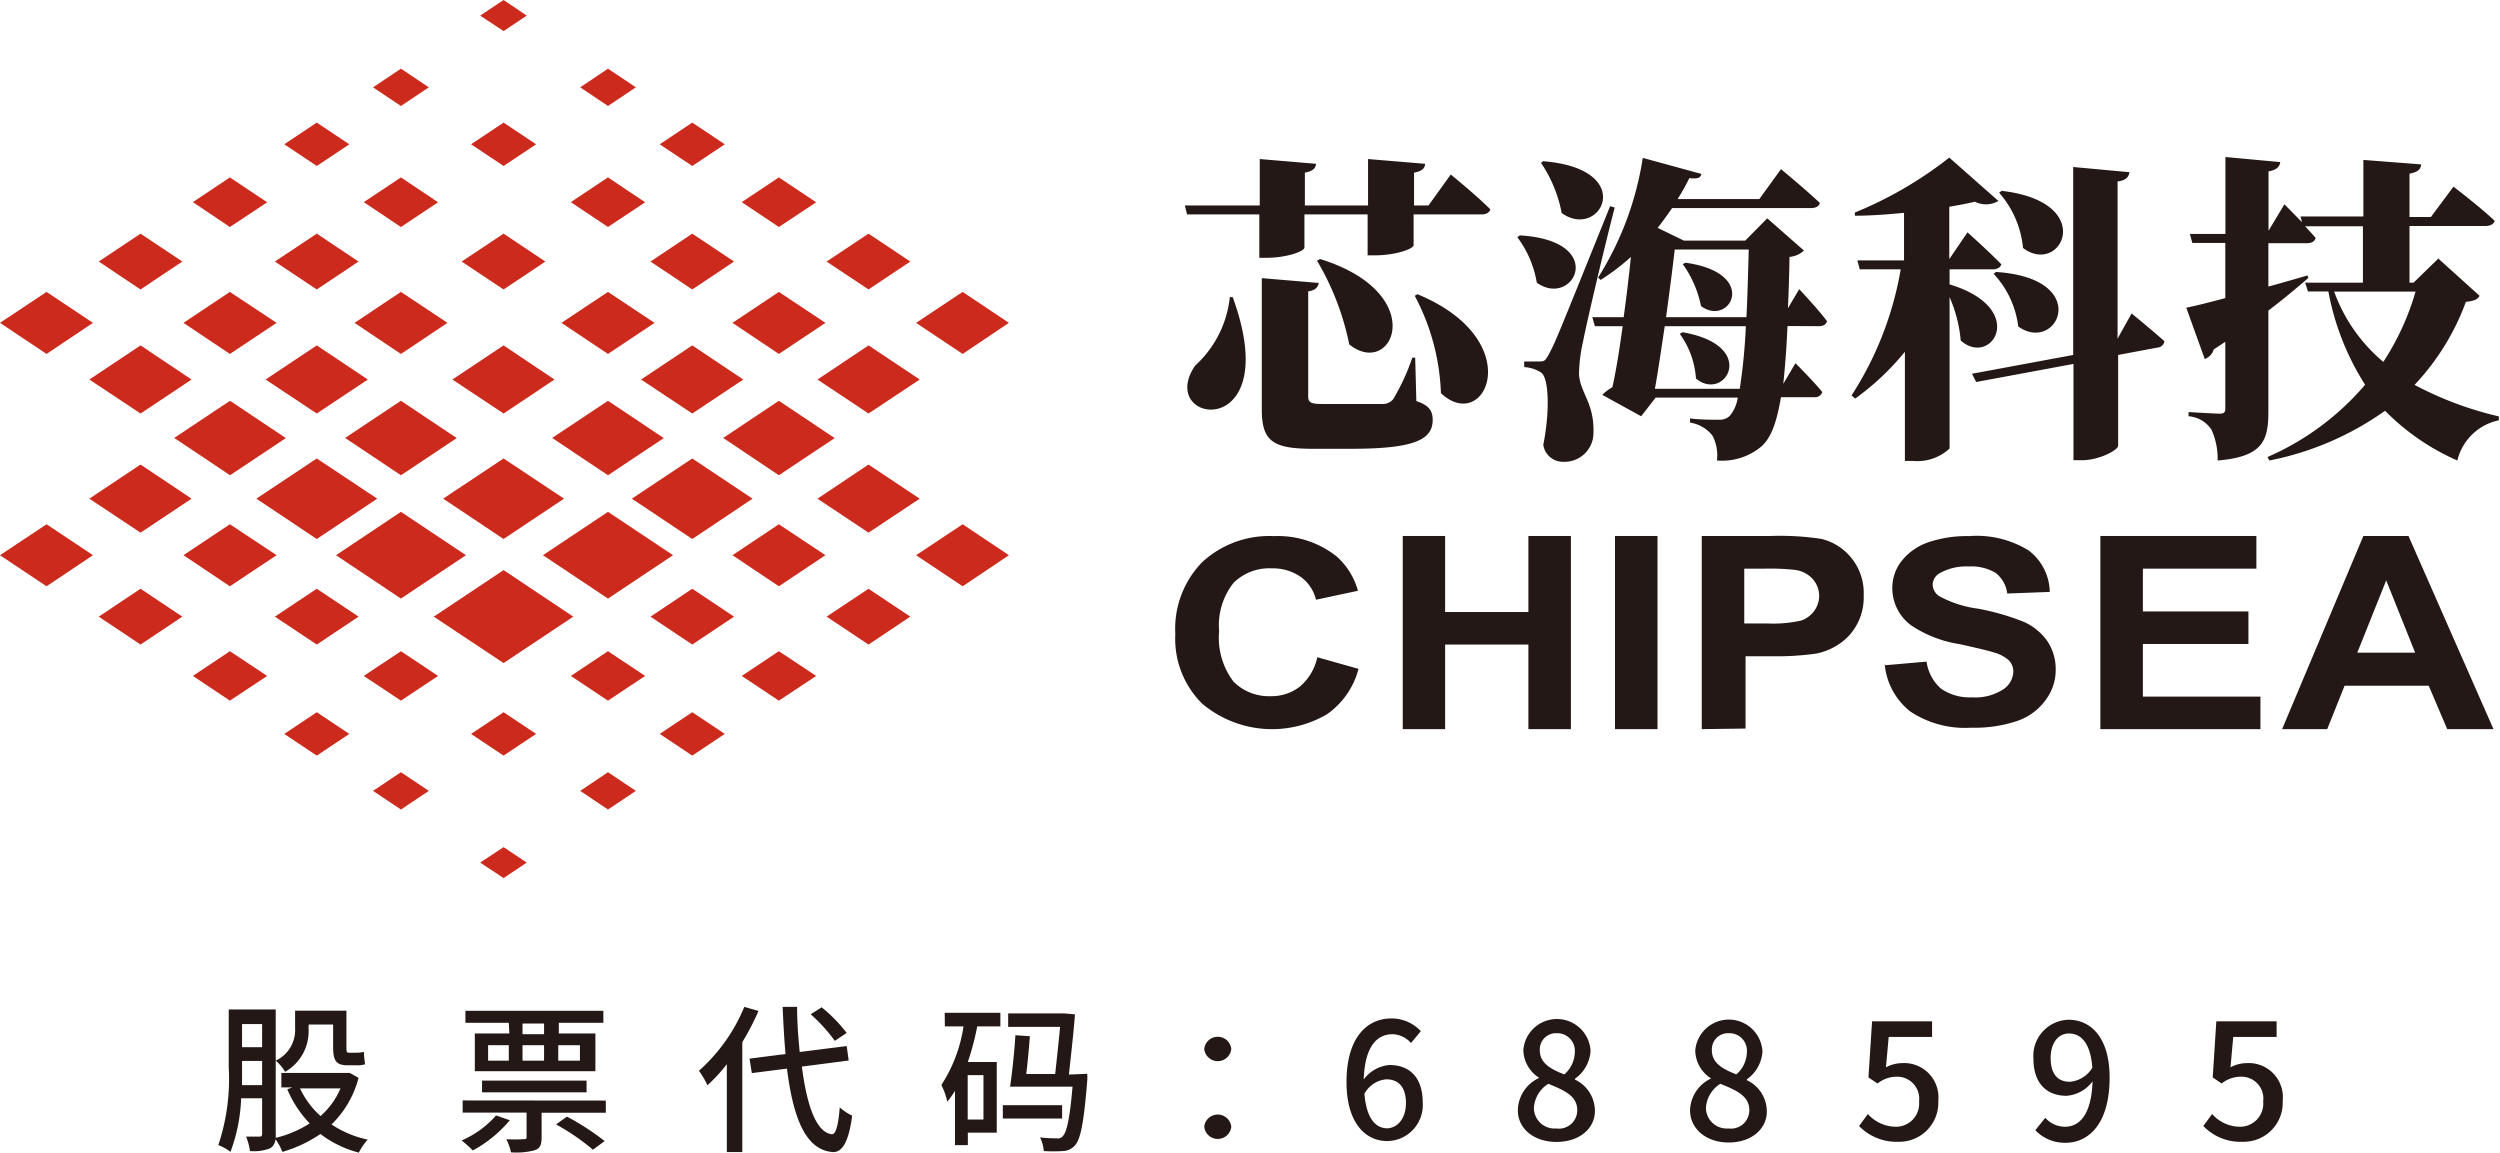
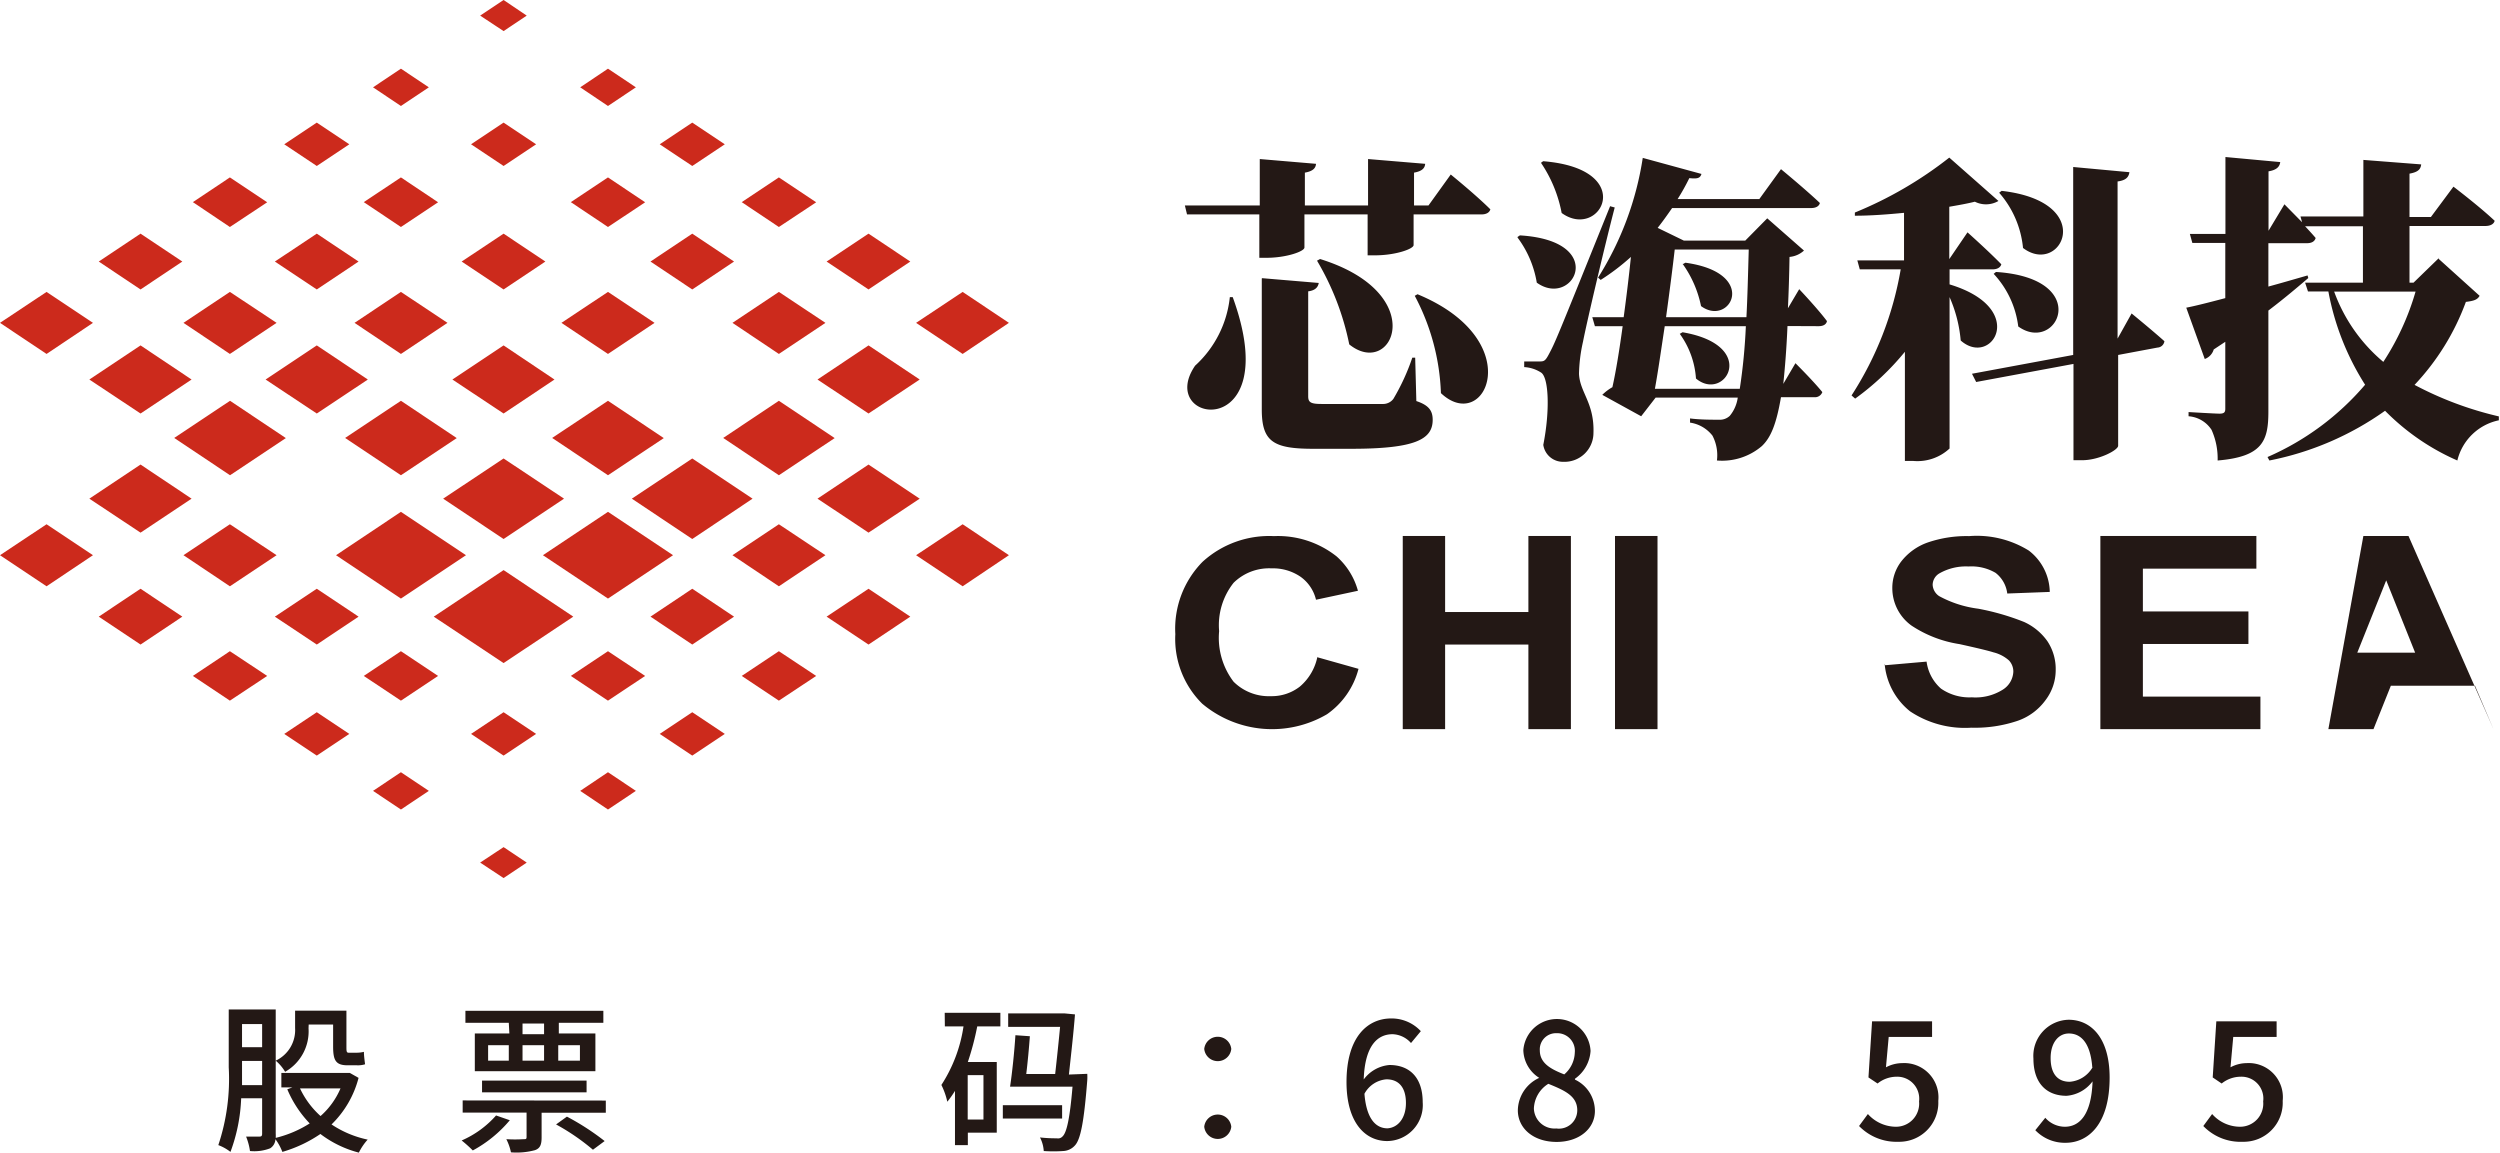
<svg xmlns="http://www.w3.org/2000/svg" id="图层_1" data-name="图层 1" viewBox="0 0 172.91 79.73">
  <defs>
    <style>.cls-1{fill:#cc2a1c;}.cls-1,.cls-2{fill-rule:evenodd;}.cls-2,.cls-3{fill:#231815;}</style>
  </defs>
  <title>芯海logo</title>
  <polygon class="cls-1" points="63.61 34.49 60.07 32.13 56.54 34.49 60.07 36.84 63.61 34.49 63.61 34.49" />
  <polygon class="cls-1" points="13.25 34.49 9.72 32.13 6.18 34.49 9.72 36.84 13.25 34.49 13.25 34.49" />
  <polygon class="cls-1" points="0 38.4 3.22 40.55 6.43 38.4 3.22 36.26 0 38.4 0 38.4" />
  <polygon class="cls-1" points="6.83 42.65 9.72 44.58 12.61 42.65 9.72 40.72 6.83 42.65 6.83 42.65" />
  <polygon class="cls-1" points="57.17 42.65 60.07 44.58 62.96 42.65 60.07 40.72 57.17 42.65 57.17 42.65" />
  <polygon class="cls-1" points="44.99 42.65 47.88 44.58 50.77 42.65 47.88 40.72 44.99 42.65 44.99 42.65" />
  <polygon class="cls-1" points="19.01 42.65 21.91 44.58 24.8 42.65 21.91 40.72 19.01 42.65 19.01 42.65" />
  <polygon class="cls-1" points="13.34 46.75 15.9 48.46 18.48 46.75 15.9 45.04 13.34 46.75 13.34 46.75" />
  <polygon class="cls-1" points="51.3 46.75 53.87 48.46 56.45 46.75 53.87 45.04 51.3 46.75 51.3 46.75" />
  <polygon class="cls-1" points="44.62 46.75 42.05 45.04 39.48 46.75 42.05 48.46 44.62 46.75 44.62 46.75" />
  <polygon class="cls-1" points="45.63 50.76 47.88 52.26 50.13 50.76 47.88 49.26 45.63 50.76 45.63 50.76" />
  <polygon class="cls-1" points="40.13 54.7 42.05 55.99 43.98 54.7 42.05 53.41 40.13 54.7 40.13 54.7" />
  <polygon class="cls-1" points="25.8 54.7 27.73 55.99 29.66 54.7 27.73 53.41 25.8 54.7 25.8 54.7" />
  <polygon class="cls-1" points="33.21 59.66 34.83 60.73 36.43 59.66 34.83 58.59 33.21 59.66 33.21 59.66" />
  <polygon class="cls-1" points="19.66 50.76 21.91 52.26 24.16 50.76 21.91 49.26 19.66 50.76 19.66 50.76" />
  <polygon class="cls-1" points="32.58 50.76 34.83 52.26 37.08 50.76 34.83 49.26 32.58 50.76 32.58 50.76" />
  <polygon class="cls-1" points="25.16 46.75 27.73 48.46 30.3 46.75 27.73 45.04 25.16 46.75 25.16 46.75" />
  <polygon class="cls-1" points="63.36 38.4 66.58 40.55 69.78 38.4 66.58 36.26 63.36 38.4 63.36 38.4" />
  <polygon class="cls-1" points="50.66 38.4 53.87 40.55 57.09 38.4 53.87 36.26 50.66 38.4 50.66 38.4" />
  <polygon class="cls-1" points="12.69 38.4 15.9 40.55 19.13 38.4 15.9 36.26 12.69 38.4 12.69 38.4" />
  <polygon class="cls-1" points="39.65 42.65 34.83 39.43 30 42.65 34.83 45.86 39.65 42.65 39.65 42.65" />
  <polygon class="cls-1" points="46.55 38.4 42.05 35.4 37.55 38.4 42.05 41.4 46.55 38.4 46.55 38.4" />
  <polygon class="cls-1" points="32.23 38.4 27.73 35.4 23.24 38.4 27.73 41.4 32.23 38.4 32.23 38.4" />
-   <polygon class="cls-1" points="26.09 34.49 21.91 31.71 17.73 34.49 21.91 37.28 26.09 34.49 26.09 34.49" />
  <polygon class="cls-1" points="52.05 34.49 47.88 31.71 43.7 34.49 47.88 37.28 52.05 34.49 52.05 34.49" />
  <polygon class="cls-1" points="57.73 30.3 53.87 27.72 50.02 30.29 53.87 32.87 57.73 30.3 57.73 30.3" />
  <polygon class="cls-1" points="19.77 30.3 15.91 27.72 12.05 30.29 15.91 32.87 19.77 30.3 19.77 30.3" />
  <polygon class="cls-1" points="9.72 23.89 6.18 26.25 9.72 28.6 13.25 26.25 9.72 23.89 9.72 23.89" />
  <polygon class="cls-1" points="63.61 26.25 60.07 23.89 56.54 26.25 60.07 28.6 63.61 26.25 63.61 26.25" />
  <polygon class="cls-1" points="69.78 22.33 66.58 20.19 63.36 22.33 66.58 24.48 69.78 22.33 69.78 22.33" />
  <polygon class="cls-1" points="62.96 18.09 60.07 16.16 57.17 18.09 60.07 20.02 62.96 18.09 62.96 18.09" />
  <polygon class="cls-1" points="12.61 18.09 9.72 16.16 6.83 18.09 9.72 20.02 12.61 18.09 12.61 18.09" />
  <polygon class="cls-1" points="24.8 18.09 21.91 16.16 19.01 18.09 21.91 20.02 24.8 18.09 24.8 18.09" />
  <polygon class="cls-1" points="37.72 18.09 34.83 16.16 31.93 18.09 34.83 20.02 37.72 18.09 37.72 18.09" />
  <polygon class="cls-1" points="50.77 18.09 47.88 16.16 44.99 18.09 47.88 20.02 50.77 18.09 50.77 18.09" />
  <polygon class="cls-1" points="56.45 13.99 53.87 12.27 51.3 13.98 53.87 15.7 56.45 13.99 56.45 13.99" />
  <polygon class="cls-1" points="18.48 13.99 15.9 12.27 13.34 13.98 15.9 15.7 18.48 13.99 18.48 13.99" />
  <polygon class="cls-1" points="25.16 13.98 27.73 15.7 30.3 13.99 27.73 12.27 25.16 13.98 25.16 13.98" />
  <polygon class="cls-1" points="24.16 9.98 21.91 8.48 19.66 9.98 21.91 11.48 24.16 9.98 24.16 9.98" />
  <polygon class="cls-1" points="29.66 6.04 27.73 4.75 25.8 6.04 27.73 7.33 29.66 6.04 29.66 6.04" />
  <polygon class="cls-1" points="43.98 6.04 42.05 4.75 40.13 6.04 42.05 7.33 43.98 6.04 43.98 6.04" />
  <polygon class="cls-1" points="36.43 1.08 34.83 0 33.21 1.08 34.83 2.15 36.43 1.08 36.43 1.08" />
  <polygon class="cls-1" points="50.13 9.98 47.88 8.48 45.63 9.98 47.88 11.48 50.13 9.98 50.13 9.98" />
  <polygon class="cls-1" points="37.08 9.98 34.83 8.48 32.58 9.98 34.83 11.48 37.08 9.98 37.08 9.98" />
  <polygon class="cls-1" points="44.62 13.99 42.05 12.27 39.48 13.98 42.05 15.7 44.62 13.99 44.62 13.99" />
  <polygon class="cls-1" points="6.43 22.33 3.22 20.19 0 22.33 3.22 24.48 6.43 22.33 6.43 22.33" />
  <polygon class="cls-1" points="19.13 22.33 15.9 20.19 12.69 22.33 15.9 24.48 19.13 22.33 19.13 22.33" />
  <polygon class="cls-1" points="30.95 22.33 27.73 20.19 24.52 22.33 27.73 24.48 30.95 22.33 30.95 22.33" />
  <polygon class="cls-1" points="45.27 22.33 42.05 20.19 38.83 22.33 42.05 24.48 45.27 22.33 45.27 22.33" />
  <polygon class="cls-1" points="57.09 22.33 53.87 20.19 50.66 22.33 53.87 24.48 57.09 22.33 57.09 22.33" />
-   <polygon class="cls-1" points="51.41 26.25 47.88 23.89 44.34 26.25 47.88 28.6 51.41 26.25 51.41 26.25" />
  <polygon class="cls-1" points="31.29 26.25 34.83 28.6 38.35 26.25 34.83 23.89 31.29 26.25 31.29 26.25" />
  <polygon class="cls-1" points="18.37 26.25 21.91 28.6 25.44 26.25 21.91 23.89 18.37 26.25 18.37 26.25" />
  <polygon class="cls-1" points="23.87 30.29 27.73 32.87 31.59 30.3 27.73 27.72 23.87 30.29 23.87 30.29" />
  <polygon class="cls-1" points="38.19 30.29 42.05 32.87 45.91 30.3 42.05 27.72 38.19 30.29 38.19 30.29" />
  <polygon class="cls-1" points="30.65 34.49 34.83 37.28 39.01 34.49 34.83 31.71 30.65 34.49 30.65 34.49" />
  <path class="cls-2" d="M176.49,89.66l.15.62h5v3h.51c1.35,0,2.61-.44,2.61-.71V90.28h4.37v2.83h.51c1.41,0,2.67-.44,2.67-.71V90.28H197c.31,0,.55-.11.62-.35-1-1-2.74-2.41-2.74-2.41l-1.54,2.14h-1V87.39c.57-.1.75-.32.77-.61l-3.95-.33v3.21h-4.37V87.39c.57-.1.75-.32.77-.61l-3.89-.33v3.21ZM179.6,96a7.46,7.46,0,0,1-2.4,4.74c-2.79,4.07,6.29,5.41,2.6-4.74Zm6.23-2.63-.2.11a18.53,18.53,0,0,1,2.23,5.79c3,2.42,5.65-3.51-2-5.9Zm6.75,2.43-.19.11a15.46,15.46,0,0,1,1.81,6.73c3.07,2.9,6.11-3.64-1.62-6.84Zm-10.77-1.09v9.06c0,2.23.8,2.72,3.56,2.72H188c4.42,0,5.63-.65,5.63-2,0-.59-.22-1-1.13-1.3l-.08-3h-.2a14.87,14.87,0,0,1-1.31,2.85.89.89,0,0,1-.75.35c-.37,0-1.08,0-1.81,0h-2.4c-.75,0-.93-.11-.93-.53V95.6c.49-.06.68-.29.73-.58l-3.91-.33Zm19.31-8a9.25,9.25,0,0,1,1.43,3.47c2.67,1.94,5.34-3.05-1.28-3.58l-.15.11Zm-1.62,5.17A7.16,7.16,0,0,1,200.83,95c2.52,1.81,5-2.9-1.17-3.27l-.16.11Zm6.41-2.19c-3.8,9.43-3.8,9.43-4.26,10.29-.25.47-.34.47-.69.47h-1v.39a2.39,2.39,0,0,1,1.17.38c.53.35.62,2.63.15,5a1.37,1.37,0,0,0,1.39,1.17,2,2,0,0,0,2.08-2c.07-2.08-.95-2.8-1-4.09a11,11,0,0,1,.28-2.23c.25-1.3,1.46-6.46,2.19-9.27l-.33-.09Zm5,4a7.62,7.62,0,0,1,1.28,2.93c2,1.48,4.07-2.29-1.08-3l-.2.11Zm-.19,4.85a5.93,5.93,0,0,1,1.12,3.09c2,1.68,4.4-2.29-.93-3.2l-.19.11ZM209,102.34c.22-1.2.44-2.76.68-4.33h5.61a39.91,39.91,0,0,1-.42,4.33Zm6.49-9.63c-.05,1.79-.09,3.36-.16,4.68h-5.56c.24-1.74.46-3.44.6-4.68Zm4.83,5.3c.31,0,.53-.11.58-.35-.64-.86-1.92-2.21-1.92-2.21l-.78,1.32c.05-1.06.09-2.25.11-3.55a1.7,1.7,0,0,0,1-.44l-2.54-2.23-1.52,1.54H211l-1.81-.88c.35-.44.68-.91,1-1.37h9.61c.31,0,.55-.11.61-.35-1-.95-2.69-2.34-2.69-2.34l-1.5,2.07h-5.65a15.05,15.05,0,0,0,.81-1.45c.58.06.75,0,.84-.29l-4.06-1.11a21.66,21.66,0,0,1-3.09,8.28l.18.16a15.35,15.35,0,0,0,2.09-1.59c-.13,1.3-.31,2.76-.5,4.17h-2.17l.18.62h1.92c-.22,1.61-.46,3.11-.71,4.22a3.29,3.29,0,0,0-.7.53l2.69,1.48,1-1.29h5.68a2.52,2.52,0,0,1-.55,1.26,1,1,0,0,1-.75.27c-.45,0-1.35,0-2-.09v.29a2.41,2.41,0,0,1,1.55.9,2.92,2.92,0,0,1,.31,1.72,4.23,4.23,0,0,0,3.11-1c.62-.59,1-1.52,1.32-3.38H220a.54.54,0,0,0,.58-.35c-.64-.79-1.86-2-1.86-2l-.84,1.43c.11-1.06.22-2.36.29-4Zm12.49-9.23a6.77,6.77,0,0,1,1.65,3.82c2.63,2,5.21-3.18-1.48-3.95l-.17.13Zm-.38,5.61a6.5,6.5,0,0,1,1.7,3.64c2.7,1.94,5.21-3.33-1.54-3.77l-.16.13Zm-3.09-.31h3c.31,0,.55-.11.62-.35-.86-.89-2.34-2.21-2.34-2.21l-1.26,1.85V89.75c.64-.11,1.26-.22,1.77-.35a1.71,1.71,0,0,0,1.63-.05l-3.4-3a27.09,27.09,0,0,1-6.53,3.8l0,.22c1.1,0,2.27-.09,3.4-.2v3.29H223l.17.62H226a23.23,23.23,0,0,1-3.4,8.72l.25.22a18,18,0,0,0,3.44-3.24v7.55h.57a3.26,3.26,0,0,0,2.52-.86V96a9.45,9.45,0,0,1,.77,3c2.14,1.9,4.73-2.22-.77-3.88V94.08ZM241,98.87V88c.62-.08.77-.33.82-.64L237.93,87v13l-7,1.3.29.57,6.73-1.25v6.66h.6c1.17,0,2.49-.7,2.49-1V100l2.72-.51a.51.51,0,0,0,.48-.44c-.86-.77-2.27-1.92-2.27-1.92L241,98.87Zm20.61-3.25a18,18,0,0,1-2.23,4.86,11.41,11.41,0,0,1-3.4-4.86Zm1.63-2.34L261.47,95h-.28V91.08h5.25c.31,0,.58-.11.64-.36-1.06-1-2.85-2.36-2.85-2.36l-1.56,2.1h-1.48v-3c.61-.11.77-.31.81-.64l-4-.31v3.91h-4.35l.11.4-1.22-1.24-1.1,1.83V87.3c.55-.09.77-.31.81-.64l-3.79-.35v5.32H246l.17.62h2.28v3.82c-1.17.31-2.12.55-2.7.66l1.28,3.55a1,1,0,0,0,.62-.66l.8-.53v4.64c0,.24-.09.33-.4.33s-2.14-.11-2.14-.11v.29a2.07,2.07,0,0,1,1.59.94,4.84,4.84,0,0,1,.42,2.12c3.09-.26,3.51-1.34,3.51-3.37v-7c1.17-.89,2.07-1.66,2.76-2.25l-.05-.18c-.9.26-1.83.53-2.71.77v-3h2.67c.31,0,.53-.11.6-.36-.2-.24-.47-.53-.73-.81h4V95h-4l.2.61h1.41a18.11,18.11,0,0,0,2.54,6.45,18.63,18.63,0,0,1-6.75,5l.13.24a20.67,20.67,0,0,0,8-3.44,16,16,0,0,0,5,3.44,3.73,3.73,0,0,1,2.87-2.78l0-.27a23.88,23.88,0,0,1-5.83-2.18,16.75,16.75,0,0,0,3.55-5.74c.58-.07.8-.16.95-.42l-2.87-2.59Z" transform="translate(-94.54 -75.45)" />
  <path class="cls-2" d="M185.66,120.91l2.84.8a5.51,5.51,0,0,1-2.18,3.14,7.51,7.51,0,0,1-8.63-.73,6.3,6.3,0,0,1-1.86-4.81,6.6,6.6,0,0,1,1.88-5,6.84,6.84,0,0,1,4.94-1.78,6.53,6.53,0,0,1,4.33,1.4,4.91,4.91,0,0,1,1.48,2.38l-2.9.62a2.73,2.73,0,0,0-1.07-1.59,3.37,3.37,0,0,0-2-.58,3.5,3.5,0,0,0-2.63,1,4.71,4.71,0,0,0-1,3.34,5,5,0,0,0,1,3.5,3.46,3.46,0,0,0,2.58,1,3.17,3.17,0,0,0,2-.66,3.65,3.65,0,0,0,1.22-2.08Z" transform="translate(-94.54 -75.45)" />
  <polygon class="cls-2" points="97.02 50.43 97.02 37.07 99.95 37.07 99.95 42.33 105.71 42.33 105.71 37.07 108.65 37.07 108.65 50.43 105.71 50.43 105.71 44.58 99.95 44.58 99.95 50.43 97.02 50.43 97.02 50.43" />
  <polygon class="cls-2" points="111.7 50.43 111.7 37.07 114.64 37.07 114.64 50.43 111.7 50.43 111.7 50.43" />
-   <path class="cls-2" d="M212.24,125.88V112.52H217a19.13,19.13,0,0,1,3.5.2,3.79,3.79,0,0,1,2.08,1.31,3.83,3.83,0,0,1,.86,2.6,3.92,3.92,0,0,1-.5,2.07,3.75,3.75,0,0,1-1.24,1.32,4.35,4.35,0,0,1-1.52.63,19.07,19.07,0,0,1-3,.19h-1.91v5Zm2.94-11.1v3.79h1.6a8.67,8.67,0,0,0,2.33-.2,1.85,1.85,0,0,0,.91-.67,1.75,1.75,0,0,0-.13-2.23,2,2,0,0,0-1.17-.6,15.64,15.64,0,0,0-2.12-.09Z" transform="translate(-94.54 -75.45)" />
  <path class="cls-2" d="M224.93,121.46l2.86-.25a3,3,0,0,0,1,1.87,3.45,3.45,0,0,0,2.13.6,3.54,3.54,0,0,0,2.14-.53,1.54,1.54,0,0,0,.73-1.25,1.12,1.12,0,0,0-.3-.77,2.51,2.51,0,0,0-1.07-.56c-.34-.11-1.13-.3-2.35-.57a8.28,8.28,0,0,1-3.32-1.28,3.19,3.19,0,0,1-1.33-2.59,3,3,0,0,1,.62-1.85,4,4,0,0,1,1.83-1.31,8.27,8.27,0,0,1,2.86-.44,6.82,6.82,0,0,1,4.13,1,3.68,3.68,0,0,1,1.45,2.86l-2.94.11a2.12,2.12,0,0,0-.81-1.43,3.29,3.29,0,0,0-1.87-.44,3.7,3.7,0,0,0-2,.47.93.93,0,0,0-.48.8,1,1,0,0,0,.45.78,7.65,7.65,0,0,0,2.7.87,16.8,16.8,0,0,1,3.18.92,4,4,0,0,1,1.6,1.32,3.47,3.47,0,0,1,.58,2,3.43,3.43,0,0,1-.7,2.08,4,4,0,0,1-1.95,1.44,9.19,9.19,0,0,1-3.18.47,6.84,6.84,0,0,1-4.24-1.13,4.72,4.72,0,0,1-1.76-3.29Z" transform="translate(-94.54 -75.45)" />
  <polygon class="cls-2" points="145.27 50.43 145.27 37.07 156.06 37.07 156.06 39.33 148.21 39.33 148.21 42.29 155.51 42.29 155.51 44.54 148.21 44.54 148.21 48.18 156.34 48.18 156.34 50.43 145.27 50.43 145.27 50.43" />
-   <path class="cls-2" d="M267,125.88h-3.2l-1.28-3h-5.82l-1.2,3h-3.12L258,112.52h3.12L267,125.88Zm-5.42-5.29-2-5-2,5Z" transform="translate(-94.54 -75.45)" />
+   <path class="cls-2" d="M267,125.88l-1.28-3h-5.82l-1.2,3h-3.12L258,112.52h3.12L267,125.88Zm-5.42-5.29-2-5-2,5Z" transform="translate(-94.54 -75.45)" />
  <path class="cls-3" d="M119.34,150a6.92,6.92,0,0,1-1.87,3.22,7.12,7.12,0,0,0,2.5,1.05,3.85,3.85,0,0,0-.61.9,7.5,7.5,0,0,1-2.66-1.29,9.22,9.22,0,0,1-2.63,1.24,3.76,3.76,0,0,0-.48-.88.79.79,0,0,1-.36.63,3.05,3.05,0,0,1-1.4.19,4.25,4.25,0,0,0-.27-1h.94c.13,0,.17-.06.17-.2v-2.45h-1.45a11.81,11.81,0,0,1-.74,3.71,3.17,3.17,0,0,0-.84-.47,14.47,14.47,0,0,0,.72-5.38v-4h3.25v8.58a2.81,2.81,0,0,1,0,.3,7.79,7.79,0,0,0,2.35-1,7.74,7.74,0,0,1-1.55-2.36l.35-.13H114v-1h4.57l.17,0Zm-6.67.5v-1.67h-1.39v.47c0,.36,0,.78,0,1.2Zm-1.39-4.22v1.6h1.39v-1.6Zm4.6.3a3.22,3.22,0,0,1-1.62,3,3.05,3.05,0,0,0-.65-.77,2.34,2.34,0,0,0,1.34-2.26v-1.2h3.55v2.48c0,.31,0,.43.15.43h.57a2.18,2.18,0,0,0,.49-.06c0,.26.05.63.08.86a1.68,1.68,0,0,1-.57.07h-.64c-.84,0-1-.37-1-1.31v-1.51h-1.69Zm-.59,4.15a6,6,0,0,0,1.42,1.91,5.33,5.33,0,0,0,1.38-1.91Z" transform="translate(-94.54 -75.45)" />
  <path class="cls-3" d="M129.8,152.93a8.75,8.75,0,0,1-2.56,2.09,8.73,8.73,0,0,0-.77-.69,6.75,6.75,0,0,0,2.38-1.73Zm6.64-1.36v.84H132v1.7c0,.49-.09.76-.46.89a4.88,4.88,0,0,1-1.66.15,3.67,3.67,0,0,0-.32-.91,9.65,9.65,0,0,0,1.2,0c.16,0,.2,0,.2-.17v-1.67h-4.42v-.84Zm-6.71-5.38h-3v-.83h9.54v.83h-3.08v.74h2.53v2.61h-8.34v-2.61h2.39ZM127.88,151v-.81h7.23V151Zm.42-2.19h1.43v-1.07H128.3Zm3.87-2.57h-1.49v.74h1.49Zm-1.49,2.57h1.49v-1.07h-1.49Zm3.07,3.87a17.34,17.34,0,0,1,2.61,1.69l-.81.6a15.19,15.19,0,0,0-2.55-1.75Zm-.6-4.94v1.07h1.5v-1.07Z" transform="translate(-94.54 -75.45)" />
-   <path class="cls-3" d="M147,145.37a17,17,0,0,1-1.12,2.16v7.6h-1.07v-6.08a10.51,10.51,0,0,1-1.34,1.46,6,6,0,0,0-.59-1,12.09,12.09,0,0,0,3.14-4.42Zm3,3.85c.35,2.72,1,4.56,2.08,4.68.27,0,.44-.6.54-1.86a3.29,3.29,0,0,0,.86.57c-.26,2-.77,2.56-1.36,2.52-1.86-.15-2.72-2.35-3.15-5.77l-2.43.31-.16-1,2.49-.32c-.09-1-.15-2.1-.2-3.26h1c0,1.11.09,2.16.18,3.12l3.25-.41.14,1Zm2.28-1.78a11.34,11.34,0,0,0-1.67-1.84l.76-.48a10.56,10.56,0,0,1,1.73,1.77Z" transform="translate(-94.54 -75.45)" />
  <path class="cls-3" d="M159.88,145.5h3.85v.94h-1.6a19.29,19.29,0,0,1-.65,2.46h2v4.89h-2v.86h-.89V150.9a7.14,7.14,0,0,1-.53.75,5,5,0,0,0-.41-1.16,10.15,10.15,0,0,0,1.53-4.05h-1.29Zm2.68,4.31h-1.09v3.07h1.09Zm5.44,3h-4.1v-.92H168Zm1.74-3.09a3.57,3.57,0,0,1,0,.44c-.23,2.94-.47,4.11-.86,4.52a1.15,1.15,0,0,1-.81.38,9.79,9.79,0,0,1-1.34,0,2.37,2.37,0,0,0-.26-.94,9.66,9.66,0,0,0,1.16.06.42.42,0,0,0,.4-.13c.28-.26.5-1.19.69-3.44h-4.32c.14-.91.3-2.42.37-3.56l1,.07c-.06.82-.15,1.8-.25,2.61h2c.12-1.07.25-2.3.34-3.26h-3.59v-.93H168l.16,0,.73.07c-.09,1.18-.27,2.78-.42,4.16Z" transform="translate(-94.54 -75.45)" />
  <path class="cls-3" d="M177.83,148a.94.94,0,0,1,1.87,0,.94.94,0,0,1-1.87,0Zm0,5.38a.94.94,0,0,1,1.87,0,.94.94,0,0,1-1.87,0Z" transform="translate(-94.54 -75.45)" />
  <path class="cls-3" d="M192.13,147.59a1.77,1.77,0,0,0-1.27-.61c-1.05,0-1.92.79-2,3.13a2.47,2.47,0,0,1,1.78-1c1.38,0,2.3.85,2.3,2.58a2.49,2.49,0,0,1-2.45,2.68c-1.55,0-2.82-1.3-2.82-4.08,0-3.15,1.48-4.4,3.09-4.4a2.76,2.76,0,0,1,2.05.88Zm-.35,4.15c0-1.05-.47-1.64-1.35-1.64a1.9,1.9,0,0,0-1.52,1c.13,1.63.72,2.39,1.6,2.39C191.22,153.44,191.78,152.8,191.78,151.74Z" transform="translate(-94.54 -75.45)" />
  <path class="cls-3" d="M199.52,152.24A2.51,2.51,0,0,1,201,150v0a2.33,2.33,0,0,1-1.1-1.92,2.33,2.33,0,0,1,4.65.06,2.55,2.55,0,0,1-1.08,1.92v.06a2.4,2.4,0,0,1,1.38,2.17c0,1.21-1.07,2.14-2.65,2.14S199.52,153.51,199.52,152.24Zm4.11,0c0-1-.9-1.38-2-1.83a2.1,2.1,0,0,0-1,1.71,1.43,1.43,0,0,0,1.55,1.38A1.27,1.27,0,0,0,203.63,152.24Zm-.17-4a1.22,1.22,0,0,0-1.26-1.33,1.12,1.12,0,0,0-1.16,1.19c0,.89.77,1.3,1.69,1.66A2.07,2.07,0,0,0,203.46,148.21Z" transform="translate(-94.54 -75.45)" />
-   <path class="cls-3" d="M211.43,152.24a2.51,2.51,0,0,1,1.46-2.2v0a2.33,2.33,0,0,1-1.1-1.92,2.33,2.33,0,0,1,4.65.06,2.55,2.55,0,0,1-1.08,1.92v.06a2.39,2.39,0,0,1,1.38,2.17c0,1.21-1.07,2.14-2.64,2.14S211.43,153.51,211.43,152.24Zm4.1,0c0-1-.9-1.38-2-1.83a2.08,2.08,0,0,0-1,1.71,1.44,1.44,0,0,0,1.56,1.38A1.27,1.27,0,0,0,215.53,152.24Zm-.17-4a1.21,1.21,0,0,0-1.25-1.33,1.12,1.12,0,0,0-1.17,1.19c0,.89.78,1.3,1.69,1.66A2.07,2.07,0,0,0,215.36,148.21Z" transform="translate(-94.54 -75.45)" />
  <path class="cls-3" d="M223.12,153.33l.61-.83a2.62,2.62,0,0,0,1.91.88,1.6,1.6,0,0,0,1.63-1.75,1.52,1.52,0,0,0-1.56-1.71,2.11,2.11,0,0,0-1.31.47l-.63-.42.25-3.88h4.15v1.08h-3l-.19,2.1a2.42,2.42,0,0,1,1.12-.29,2.37,2.37,0,0,1,2.5,2.61,2.7,2.7,0,0,1-2.76,2.83A3.61,3.61,0,0,1,223.12,153.33Z" transform="translate(-94.54 -75.45)" />
  <path class="cls-3" d="M236,152.76a1.81,1.81,0,0,0,1.35.62c1,0,1.84-.8,1.92-3.14a2.47,2.47,0,0,1-1.8,1c-1.37,0-2.29-.86-2.29-2.57a2.5,2.5,0,0,1,2.43-2.69c1.57,0,2.84,1.27,2.84,4,0,3.22-1.47,4.51-3.05,4.51a2.82,2.82,0,0,1-2.09-.87Zm3.25-3.49c-.12-1.61-.73-2.34-1.62-2.34-.71,0-1.26.63-1.26,1.7s.47,1.64,1.32,1.64A2,2,0,0,0,239.27,149.27Z" transform="translate(-94.54 -75.45)" />
  <path class="cls-3" d="M246.93,153.33l.61-.83a2.58,2.58,0,0,0,1.91.88,1.6,1.6,0,0,0,1.62-1.75,1.51,1.51,0,0,0-1.55-1.71,2.11,2.11,0,0,0-1.32.47l-.62-.42.25-3.88H252v1.08h-3l-.19,2.1a2.39,2.39,0,0,1,1.12-.29,2.36,2.36,0,0,1,2.49,2.61,2.7,2.7,0,0,1-2.76,2.83A3.57,3.57,0,0,1,246.93,153.33Z" transform="translate(-94.54 -75.45)" />
</svg>